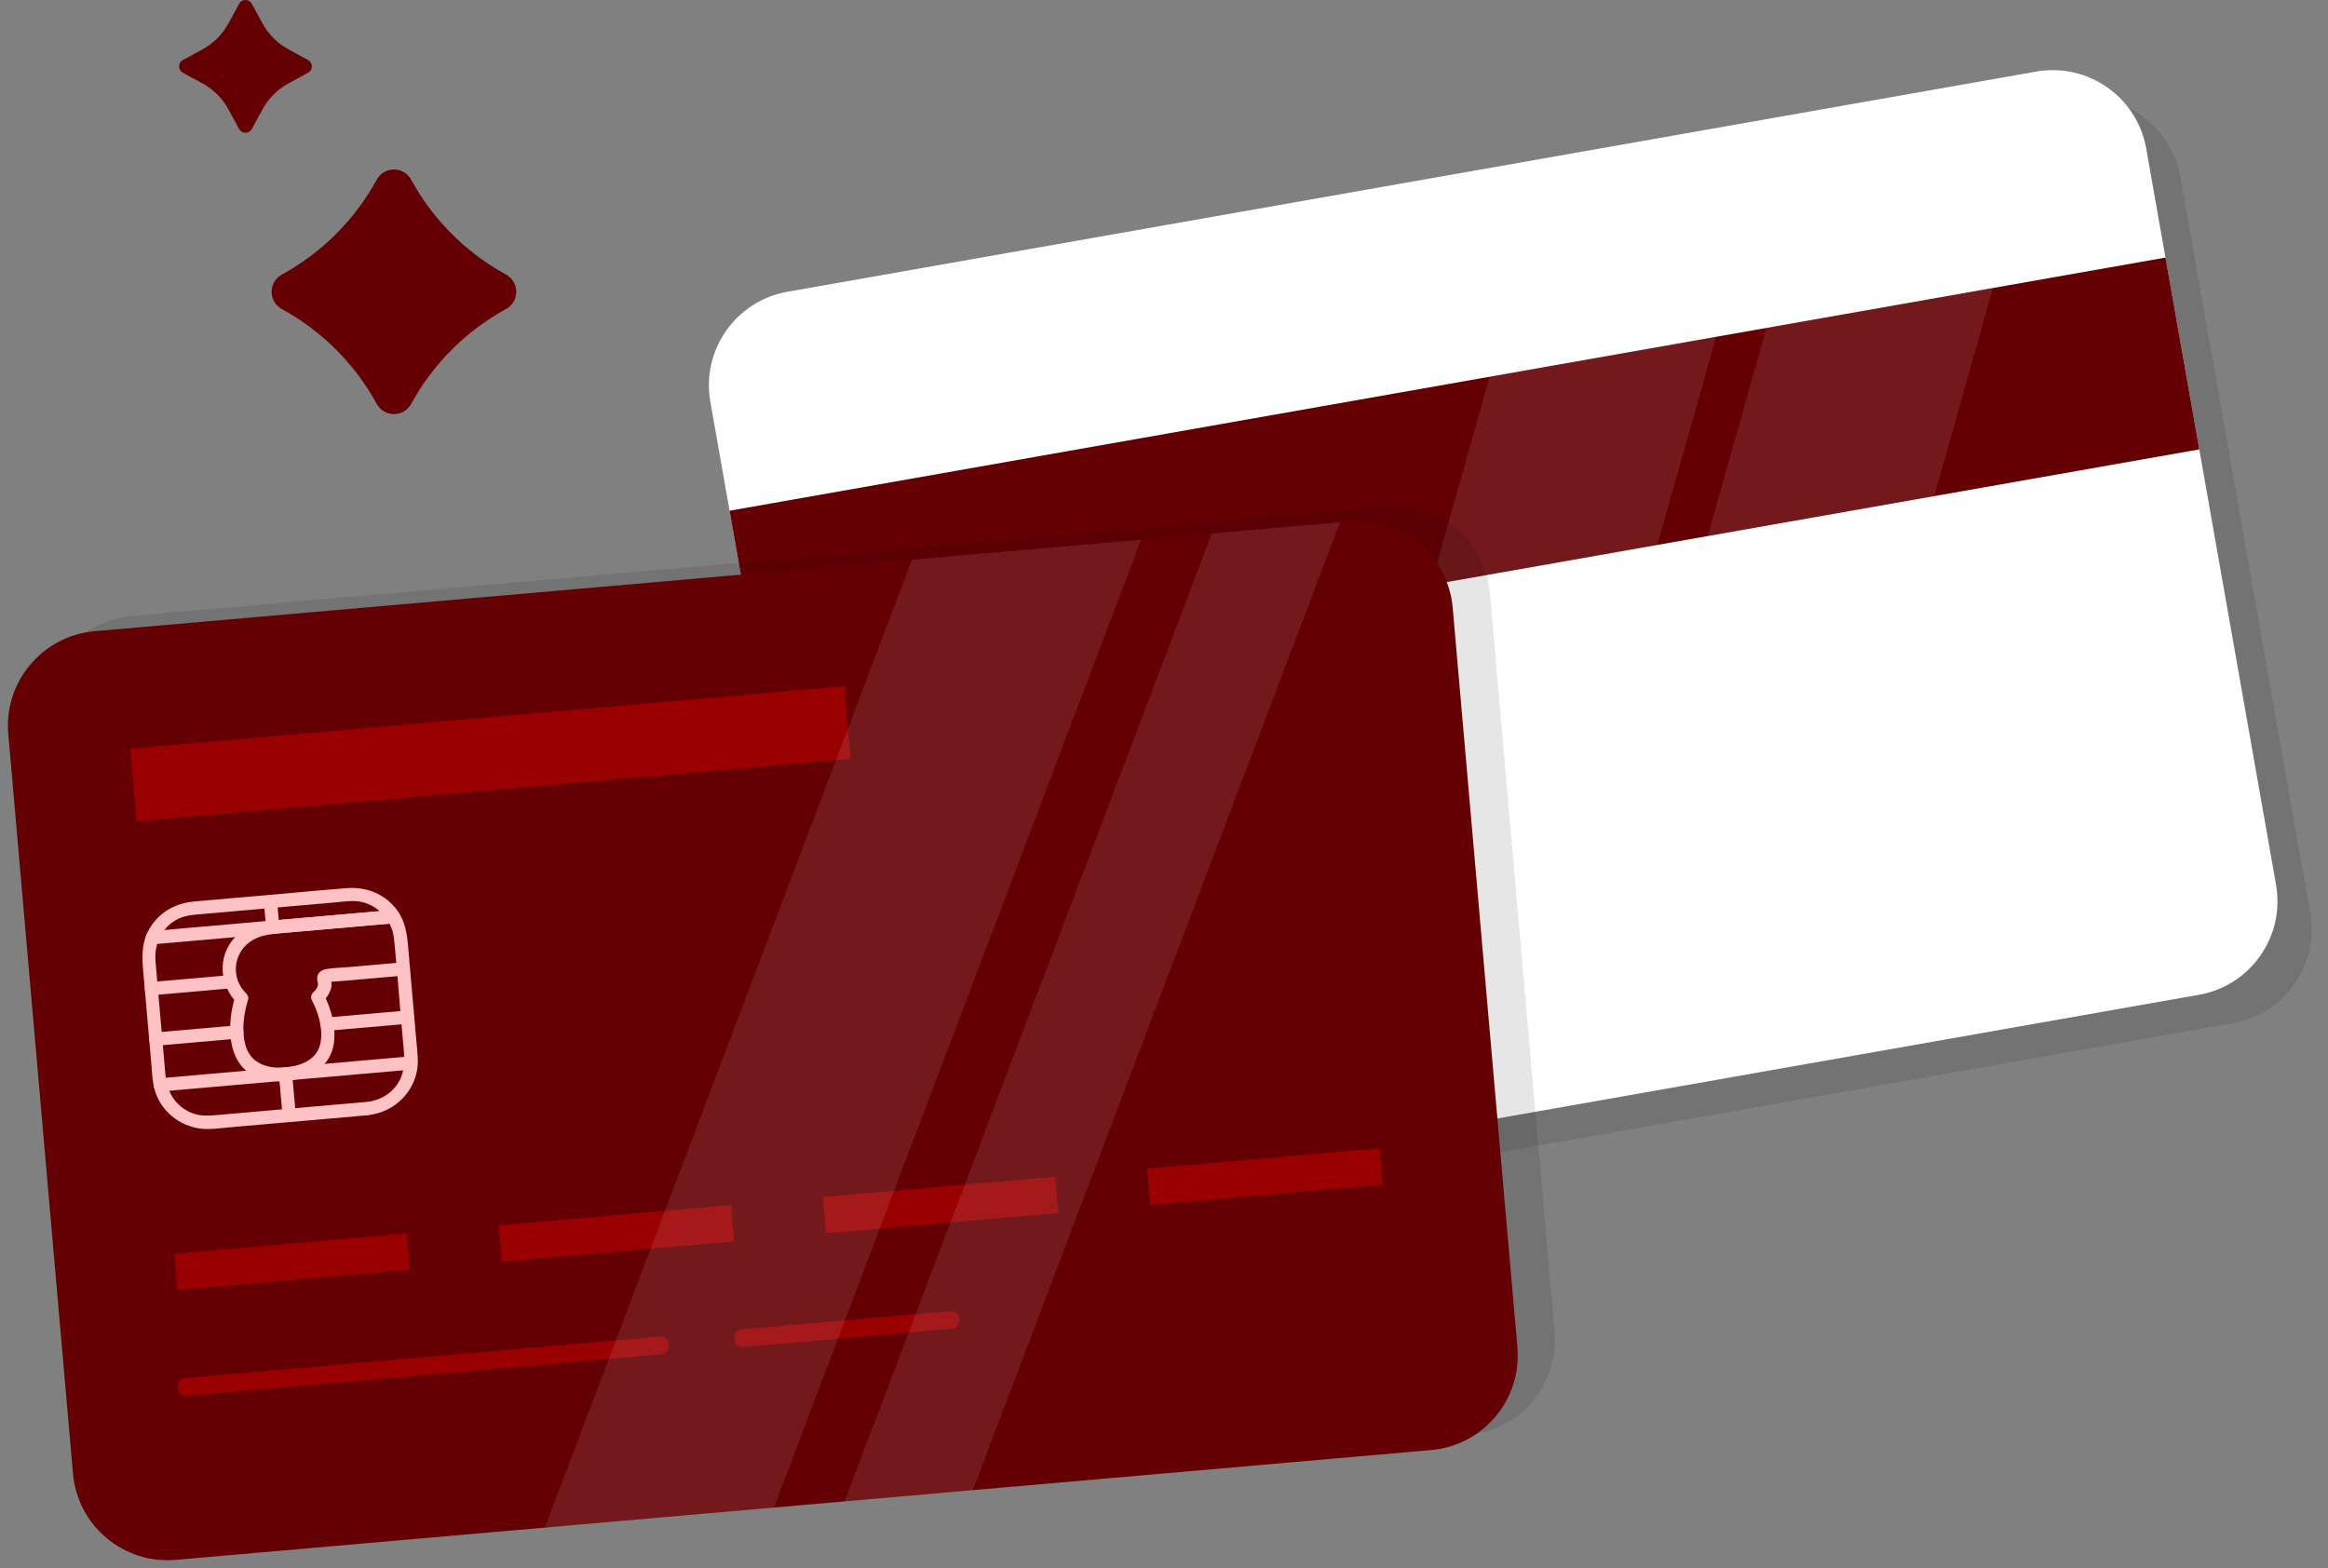
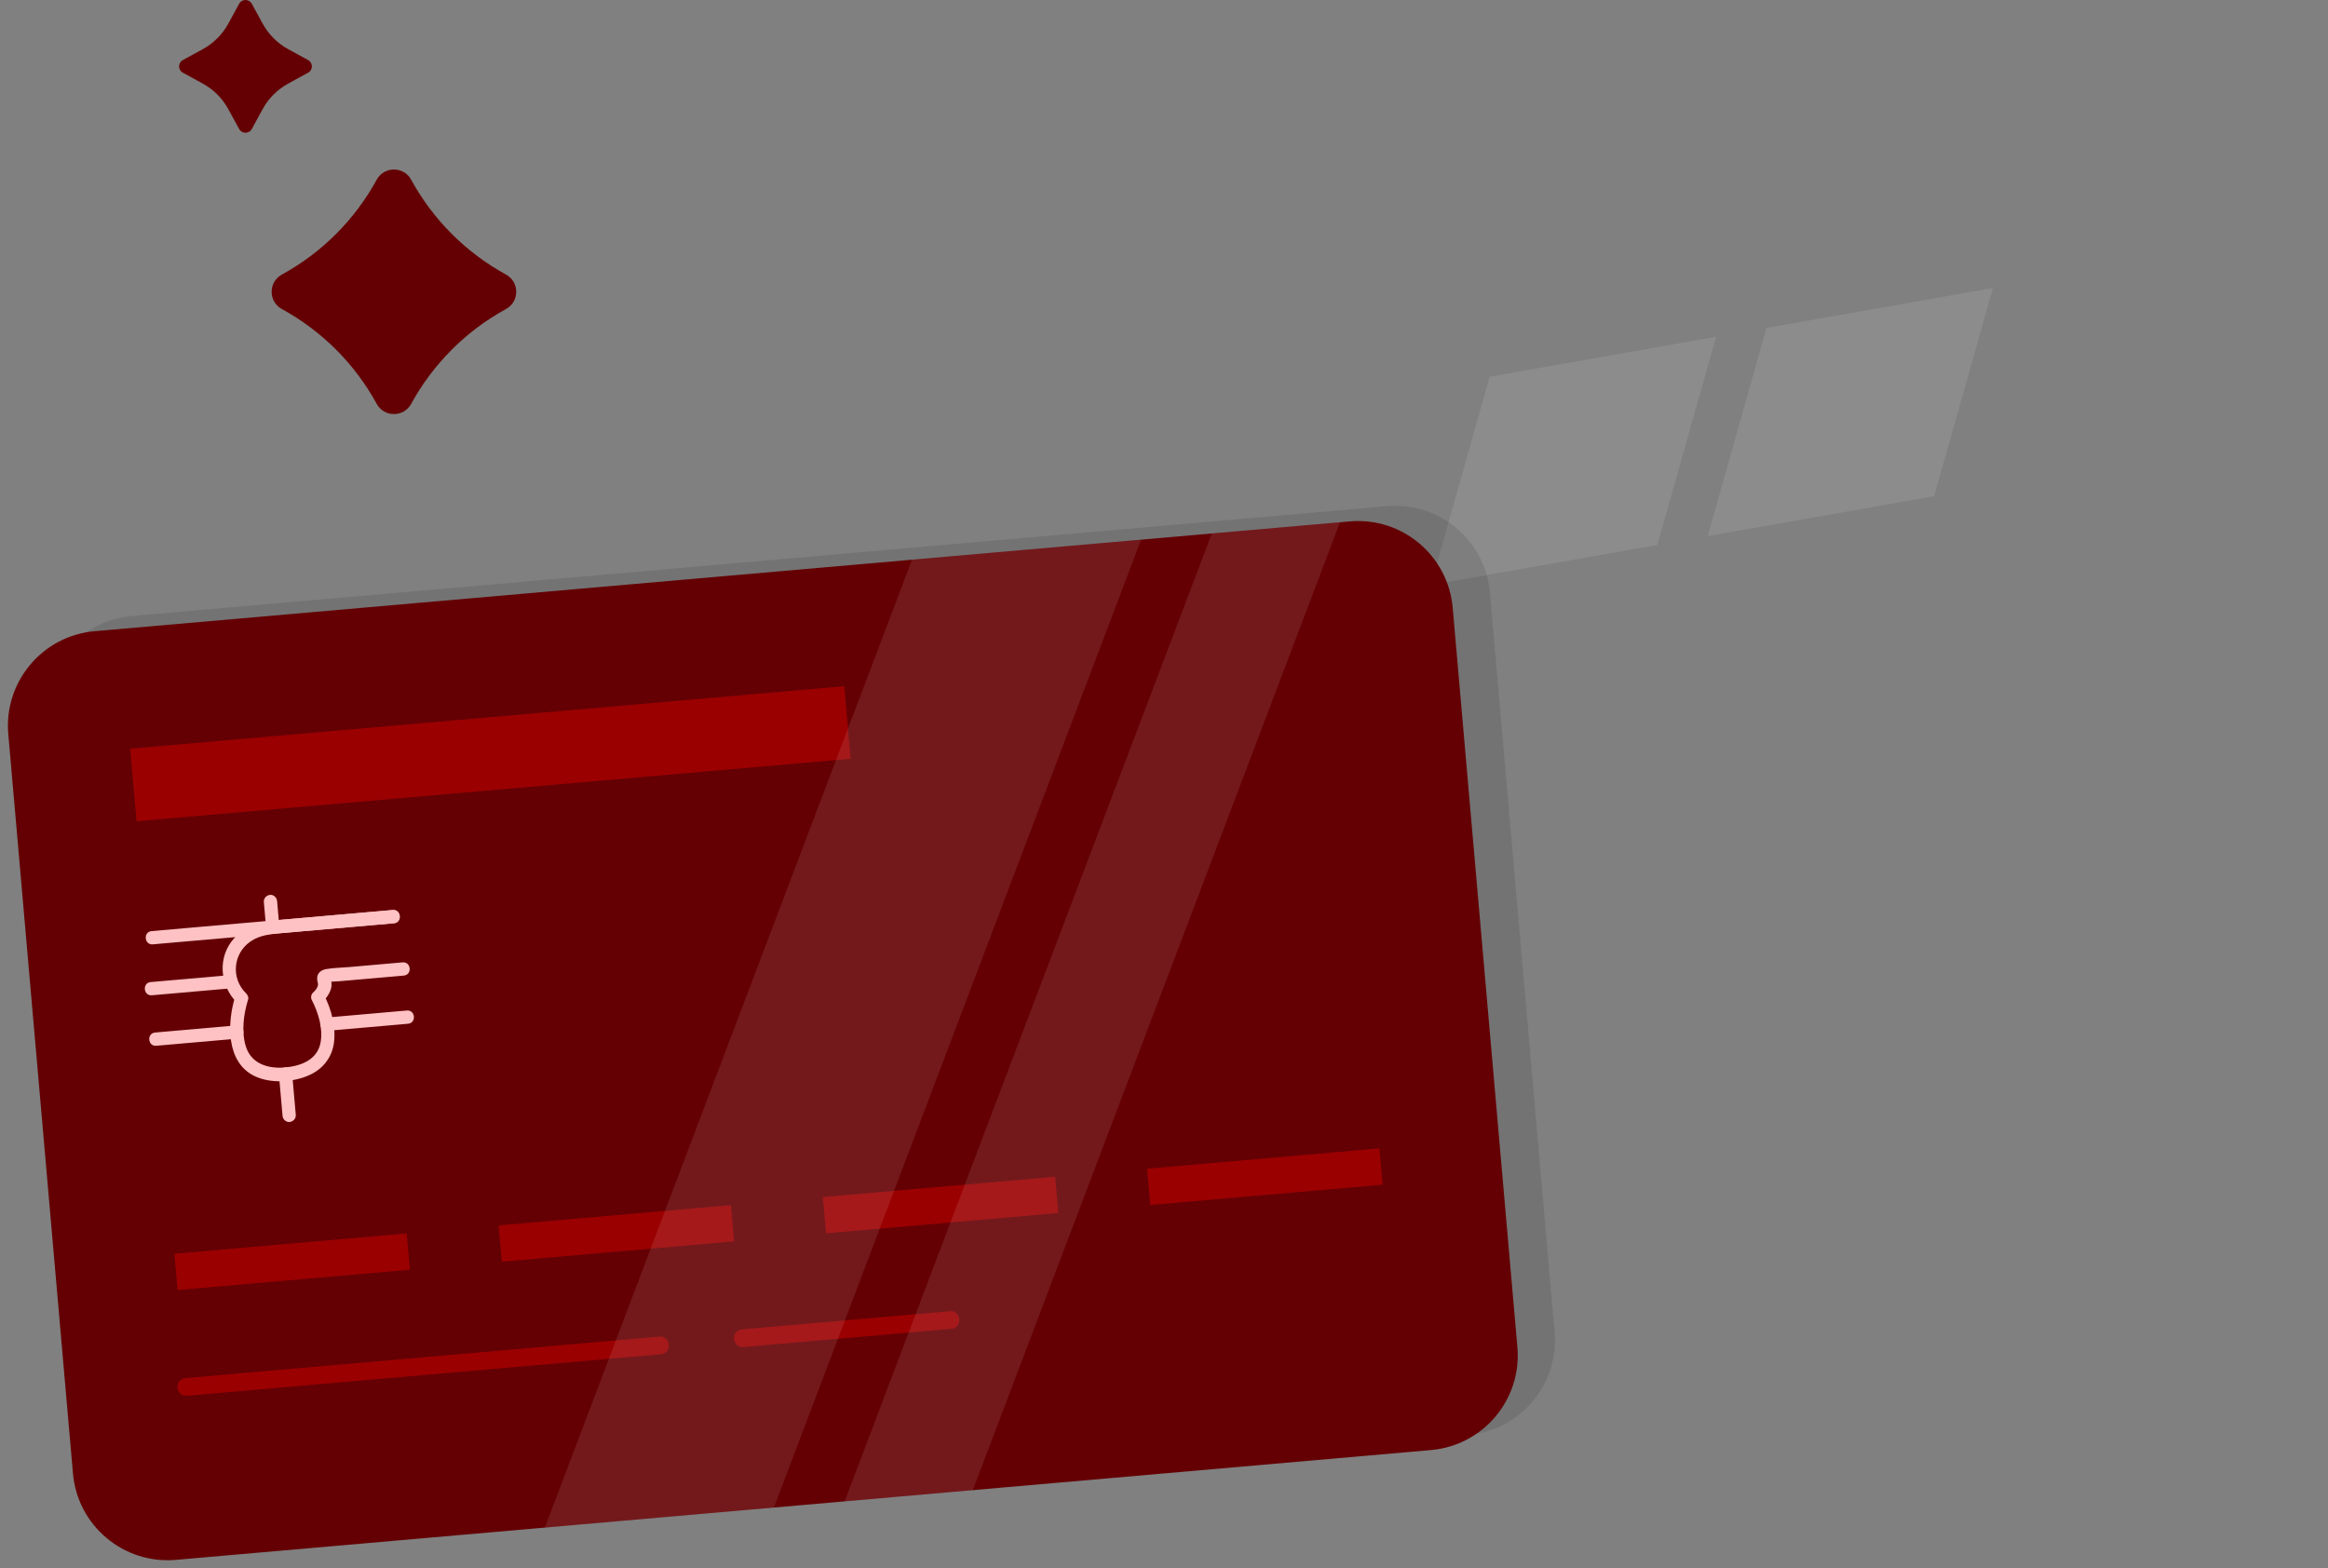
<svg xmlns="http://www.w3.org/2000/svg" width="429" height="289" viewBox="0 0 429 289" fill="none">
  <rect x="0" y="0" width="429" height="289" fill="#808080" stroke="none" />
  <g opacity="0.1">
-     <path d="M381.524 18.407L151.399 58.984C141.878 60.663 135.521 69.742 137.2 79.262L161.12 214.922C162.799 224.443 171.878 230.8 181.399 229.122L411.524 188.544C421.045 186.866 427.402 177.787 425.723 168.266L401.803 32.606C400.124 23.085 391.045 16.728 381.524 18.407Z" fill="black" />
-   </g>
-   <path d="M375.227 13.193L145.102 53.77C135.581 55.449 129.224 64.528 130.903 74.048L154.823 209.708C156.502 219.229 165.581 225.587 175.102 223.908L405.227 183.331C414.748 181.652 421.105 172.573 419.426 163.052L395.506 27.392C393.827 17.871 384.748 11.514 375.227 13.193Z" fill="white" />
-   <path d="M399.054 47.468L134.442 94.126L140.676 129.477L405.288 82.819L399.054 47.468Z" fill="#640003" />
+     </g>
  <path opacity="0.1" d="M316.242 62.071L305.409 100.431L263.681 107.793L274.514 69.433L316.242 62.071Z" fill="white" />
  <path opacity="0.1" d="M367.257 53.076L356.423 91.445L314.695 98.798L325.529 60.438L367.257 53.076Z" fill="white" />
  <g opacity="0.1">
    <path d="M255.591 93.282L24.293 113.518C14.662 114.361 7.538 122.851 8.38 132.482L20.302 268.753C21.145 278.384 29.635 285.509 39.266 284.666L270.565 264.43C280.196 263.587 287.32 255.097 286.477 245.466L274.555 109.195C273.713 99.564 265.222 92.44 255.591 93.282Z" fill="black" />
  </g>
  <path d="M248.737 96.091L17.438 116.327C7.807 117.169 0.683 125.66 1.526 135.291L13.448 271.562C14.29 281.193 22.781 288.317 32.412 287.475L263.71 267.239C273.341 266.396 280.465 257.906 279.623 248.275L267.701 112.003C266.858 102.373 258.368 95.248 248.737 96.091Z" fill="#640003" />
-   <path d="M67.617 203.075C58.603 203.868 49.58 204.652 40.566 205.445C38.784 205.604 37.067 205.799 35.341 205.109C32.411 203.933 30.778 201.302 30.498 198.232C30.05 193.221 29.621 188.201 29.182 183.191C29.005 181.194 28.828 179.206 28.66 177.209C28.389 174.009 29.78 170.911 32.728 169.399C34.24 168.625 35.891 168.569 37.543 168.429C39.885 168.224 42.227 168.018 44.56 167.813C50.121 167.328 55.682 166.843 61.243 166.358C62.41 166.255 63.586 166.106 64.752 166.059C68.811 165.9 72.198 169.026 72.609 173.001C73.075 177.433 73.383 181.884 73.775 186.316L74.409 193.557C74.624 195.965 74.493 198.26 72.888 200.257C71.573 201.89 69.697 202.851 67.626 203.075C66.068 203.243 66.273 205.678 67.841 205.51C72.179 205.044 75.79 201.964 76.77 197.672C77.209 195.722 76.882 193.679 76.714 191.71C76.21 185.971 75.707 180.233 75.212 174.494C75.007 172.124 74.689 169.866 73.252 167.851C71.144 164.874 67.645 163.4 64.052 163.67C59.424 164.016 54.796 164.482 50.168 164.883C45.316 165.312 40.454 165.704 35.602 166.162C32.252 166.479 29.276 168.196 27.559 171.126C26.197 173.44 26.122 175.903 26.346 178.488C26.85 184.198 27.344 189.9 27.848 195.61C28.007 197.402 28.035 199.305 28.557 201.041C29.808 205.193 33.801 208.03 38.084 208.076C39.493 208.095 40.921 207.88 42.33 207.759C45.101 207.516 47.863 207.274 50.634 207.031C56.046 206.555 61.458 206.089 66.87 205.613L67.868 205.529C69.436 205.389 69.222 202.963 67.654 203.094L67.617 203.075Z" fill="#FFC2C4" />
  <path d="M72.376 167.71C67.701 168.121 63.017 168.531 58.342 168.942C55.897 169.156 53.443 169.371 50.999 169.585C48.097 169.837 45.316 170.603 43.254 172.795C39.997 176.285 40.436 181.613 43.739 184.879L43.319 183.722C41.864 188.462 41.621 195.693 46.828 198.278C49.851 199.78 54.143 199.473 57.138 198.073C59.536 196.953 61.169 194.863 61.533 192.222C61.934 189.246 61.076 185.989 59.704 183.358C59.639 183.759 59.564 184.17 59.499 184.571C59.984 184.123 60.395 183.563 60.693 182.975C60.899 182.565 61.048 182.108 61.104 181.65C61.132 181.398 61.001 180.335 60.917 180.465L60.236 181.091C60.731 180.876 61.822 180.895 62.476 180.839L67.309 180.419L74.419 179.794C75.987 179.654 75.772 177.228 74.205 177.358C70.911 177.647 67.626 177.937 64.332 178.226C62.942 178.347 61.477 178.357 60.096 178.599C59.191 178.758 58.435 179.327 58.445 180.316C58.445 181.044 58.818 181.361 58.407 182.07C58.211 182.416 57.913 182.733 57.623 183.003C57.334 183.274 57.241 183.871 57.418 184.216C58.631 186.549 59.564 189.507 59.07 192.148C58.463 195.423 55.272 196.524 52.295 196.739C49.319 196.953 46.277 196.02 45.297 192.829C44.458 190.095 44.896 186.866 45.727 184.179C45.857 183.75 45.596 183.311 45.307 183.022C42.545 180.297 42.937 175.781 46.1 173.551C47.882 172.291 49.981 172.142 52.072 171.956C57.325 171.498 62.588 171.032 67.841 170.575C69.427 170.435 71.013 170.295 72.6 170.155C74.167 170.015 73.953 167.589 72.385 167.719L72.376 167.71Z" fill="#FFC2C4" />
  <path d="M51.478 170.772C51.356 169.391 51.235 168.01 51.114 166.629C51.095 166.433 51.076 166.228 51.058 166.032C51.002 165.397 50.386 164.837 49.733 164.921C49.08 165.005 48.566 165.565 48.622 166.246C48.744 167.627 48.865 169.008 48.986 170.389C49.005 170.585 49.024 170.791 49.042 170.987C49.098 171.621 49.714 172.181 50.367 172.097C51.02 172.013 51.534 171.453 51.478 170.772Z" fill="#FFC2C4" />
  <path d="M54.505 205.454C54.309 203.233 54.113 201.003 53.917 198.782C53.889 198.465 53.861 198.138 53.833 197.821C53.777 197.186 53.161 196.627 52.508 196.711C51.855 196.795 51.342 197.354 51.398 198.036C51.594 200.256 51.79 202.486 51.986 204.707C52.014 205.024 52.041 205.351 52.069 205.668C52.126 206.303 52.741 206.863 53.395 206.779C54.048 206.695 54.561 206.135 54.505 205.454Z" fill="#FFC2C4" />
  <path d="M72.374 167.71C60.635 168.737 48.897 169.763 37.168 170.789C34.089 171.06 31.01 171.331 27.93 171.601C26.363 171.741 26.577 174.167 28.145 174.037C39.883 173.01 51.622 171.984 63.351 170.957C66.43 170.687 69.509 170.416 72.588 170.146C74.156 170.006 73.941 167.58 72.374 167.71Z" fill="#FFC2C4" />
  <path d="M42.469 179.702C38.186 180.076 33.894 180.449 29.611 180.831C28.995 180.887 28.379 180.943 27.763 180.99C26.196 181.13 26.41 183.556 27.978 183.425C32.261 183.052 36.553 182.679 40.836 182.296C41.452 182.24 42.068 182.184 42.684 182.138C44.251 181.998 44.036 179.572 42.469 179.702Z" fill="#FFC2C4" />
  <path d="M74.989 186.233C70.66 186.615 66.321 186.988 61.991 187.371L60.116 187.539C58.548 187.679 58.763 190.105 60.331 189.974C64.66 189.592 68.999 189.219 73.329 188.836L75.204 188.668C76.772 188.528 76.557 186.102 74.989 186.233Z" fill="#FFC2C4" />
  <path d="M43.571 188.978C39.204 189.36 34.828 189.743 30.461 190.125L28.576 190.293C27.008 190.433 27.223 192.859 28.79 192.729C33.157 192.346 37.534 191.964 41.901 191.581C42.526 191.525 43.16 191.469 43.785 191.413C45.353 191.273 45.138 188.847 43.571 188.978Z" fill="#FFC2C4" />
-   <path d="M29.604 201.163C36.35 200.575 43.096 199.978 49.843 199.39C55.329 198.914 60.816 198.429 66.303 197.953C69.484 197.673 72.676 197.393 75.858 197.113C77.425 196.973 77.21 194.547 75.643 194.678C68.897 195.266 62.15 195.863 55.404 196.451C49.917 196.927 44.431 197.412 38.944 197.888C35.762 198.168 32.571 198.448 29.389 198.728C27.822 198.868 28.036 201.294 29.604 201.163Z" fill="#FFC2C4" />
  <path opacity="0.5" d="M155.585 126.47L23.999 137.982L25.169 151.349L156.755 139.837L155.585 126.47Z" fill="#D20000" />
  <path opacity="0.5" d="M74.942 227.318L32.137 231.062L32.721 237.746L75.527 234.001L74.942 227.318Z" fill="#D20000" />
  <path opacity="0.5" d="M134.697 222.094L91.892 225.839L92.476 232.522L135.282 228.777L134.697 222.094Z" fill="#D20000" />
  <path opacity="0.5" d="M194.442 216.867L151.637 220.612L152.221 227.296L195.027 223.551L194.442 216.867Z" fill="#D20000" />
  <path opacity="0.5" d="M254.199 211.643L211.394 215.388L211.978 222.071L254.784 218.326L254.199 211.643Z" fill="#D20000" />
  <g opacity="0.5">
    <path d="M34.425 257.23C44.297 256.362 54.178 255.504 64.05 254.636C79.689 253.264 95.337 251.902 110.976 250.53C114.587 250.213 118.207 249.896 121.818 249.578C123.908 249.392 123.628 246.154 121.538 246.331C111.666 247.199 101.785 248.057 91.912 248.925C76.274 250.297 60.626 251.659 44.987 253.031C41.376 253.348 37.756 253.665 34.145 253.983C32.054 254.169 32.334 257.407 34.425 257.23Z" fill="#D20000" />
  </g>
  <g opacity="0.5">
    <path d="M136.983 248.253C148.171 247.273 159.368 246.293 170.556 245.314L175.333 244.894C177.423 244.707 177.144 241.469 175.053 241.647C163.866 242.626 152.668 243.606 141.481 244.586L136.703 245.006C134.613 245.192 134.893 248.43 136.983 248.253Z" fill="#D20000" />
  </g>
  <path opacity="0.1" d="M210.276 99.462L142.608 277.842L100.404 281.527L168.063 103.157L210.276 99.462Z" fill="white" />
  <path opacity="0.1" d="M246.931 96.253L179.263 274.633L155.646 276.695L223.314 98.324L246.931 96.253Z" fill="white" />
  <path d="M75.771 33.122C79.802 40.503 85.877 46.568 93.248 50.599C95.758 51.97 95.758 55.581 93.248 56.953C85.868 60.984 79.802 67.058 75.771 74.43C74.4 76.94 70.789 76.94 69.417 74.43C65.386 67.049 59.312 60.984 51.94 56.953C49.43 55.581 49.43 51.97 51.94 50.599C59.321 46.568 65.386 40.493 69.417 33.122C70.789 30.612 74.4 30.612 75.771 33.122Z" fill="#640003" />
  <path d="M46.398 0.686L48.414 4.372C49.496 6.35 51.12 7.973 53.098 9.056L56.784 11.071C57.698 11.575 57.698 12.891 56.784 13.395L53.098 15.41C51.12 16.492 49.496 18.116 48.414 20.094L46.398 23.78C45.895 24.694 44.579 24.694 44.075 23.78L42.06 20.094C40.977 18.116 39.354 16.492 37.376 15.41L33.69 13.395C32.775 12.891 32.775 11.575 33.69 11.071L37.376 9.056C39.354 7.973 40.977 6.35 42.06 4.372L44.075 0.686C44.579 -0.229 45.895 -0.229 46.398 0.686Z" fill="#640003" />
</svg>